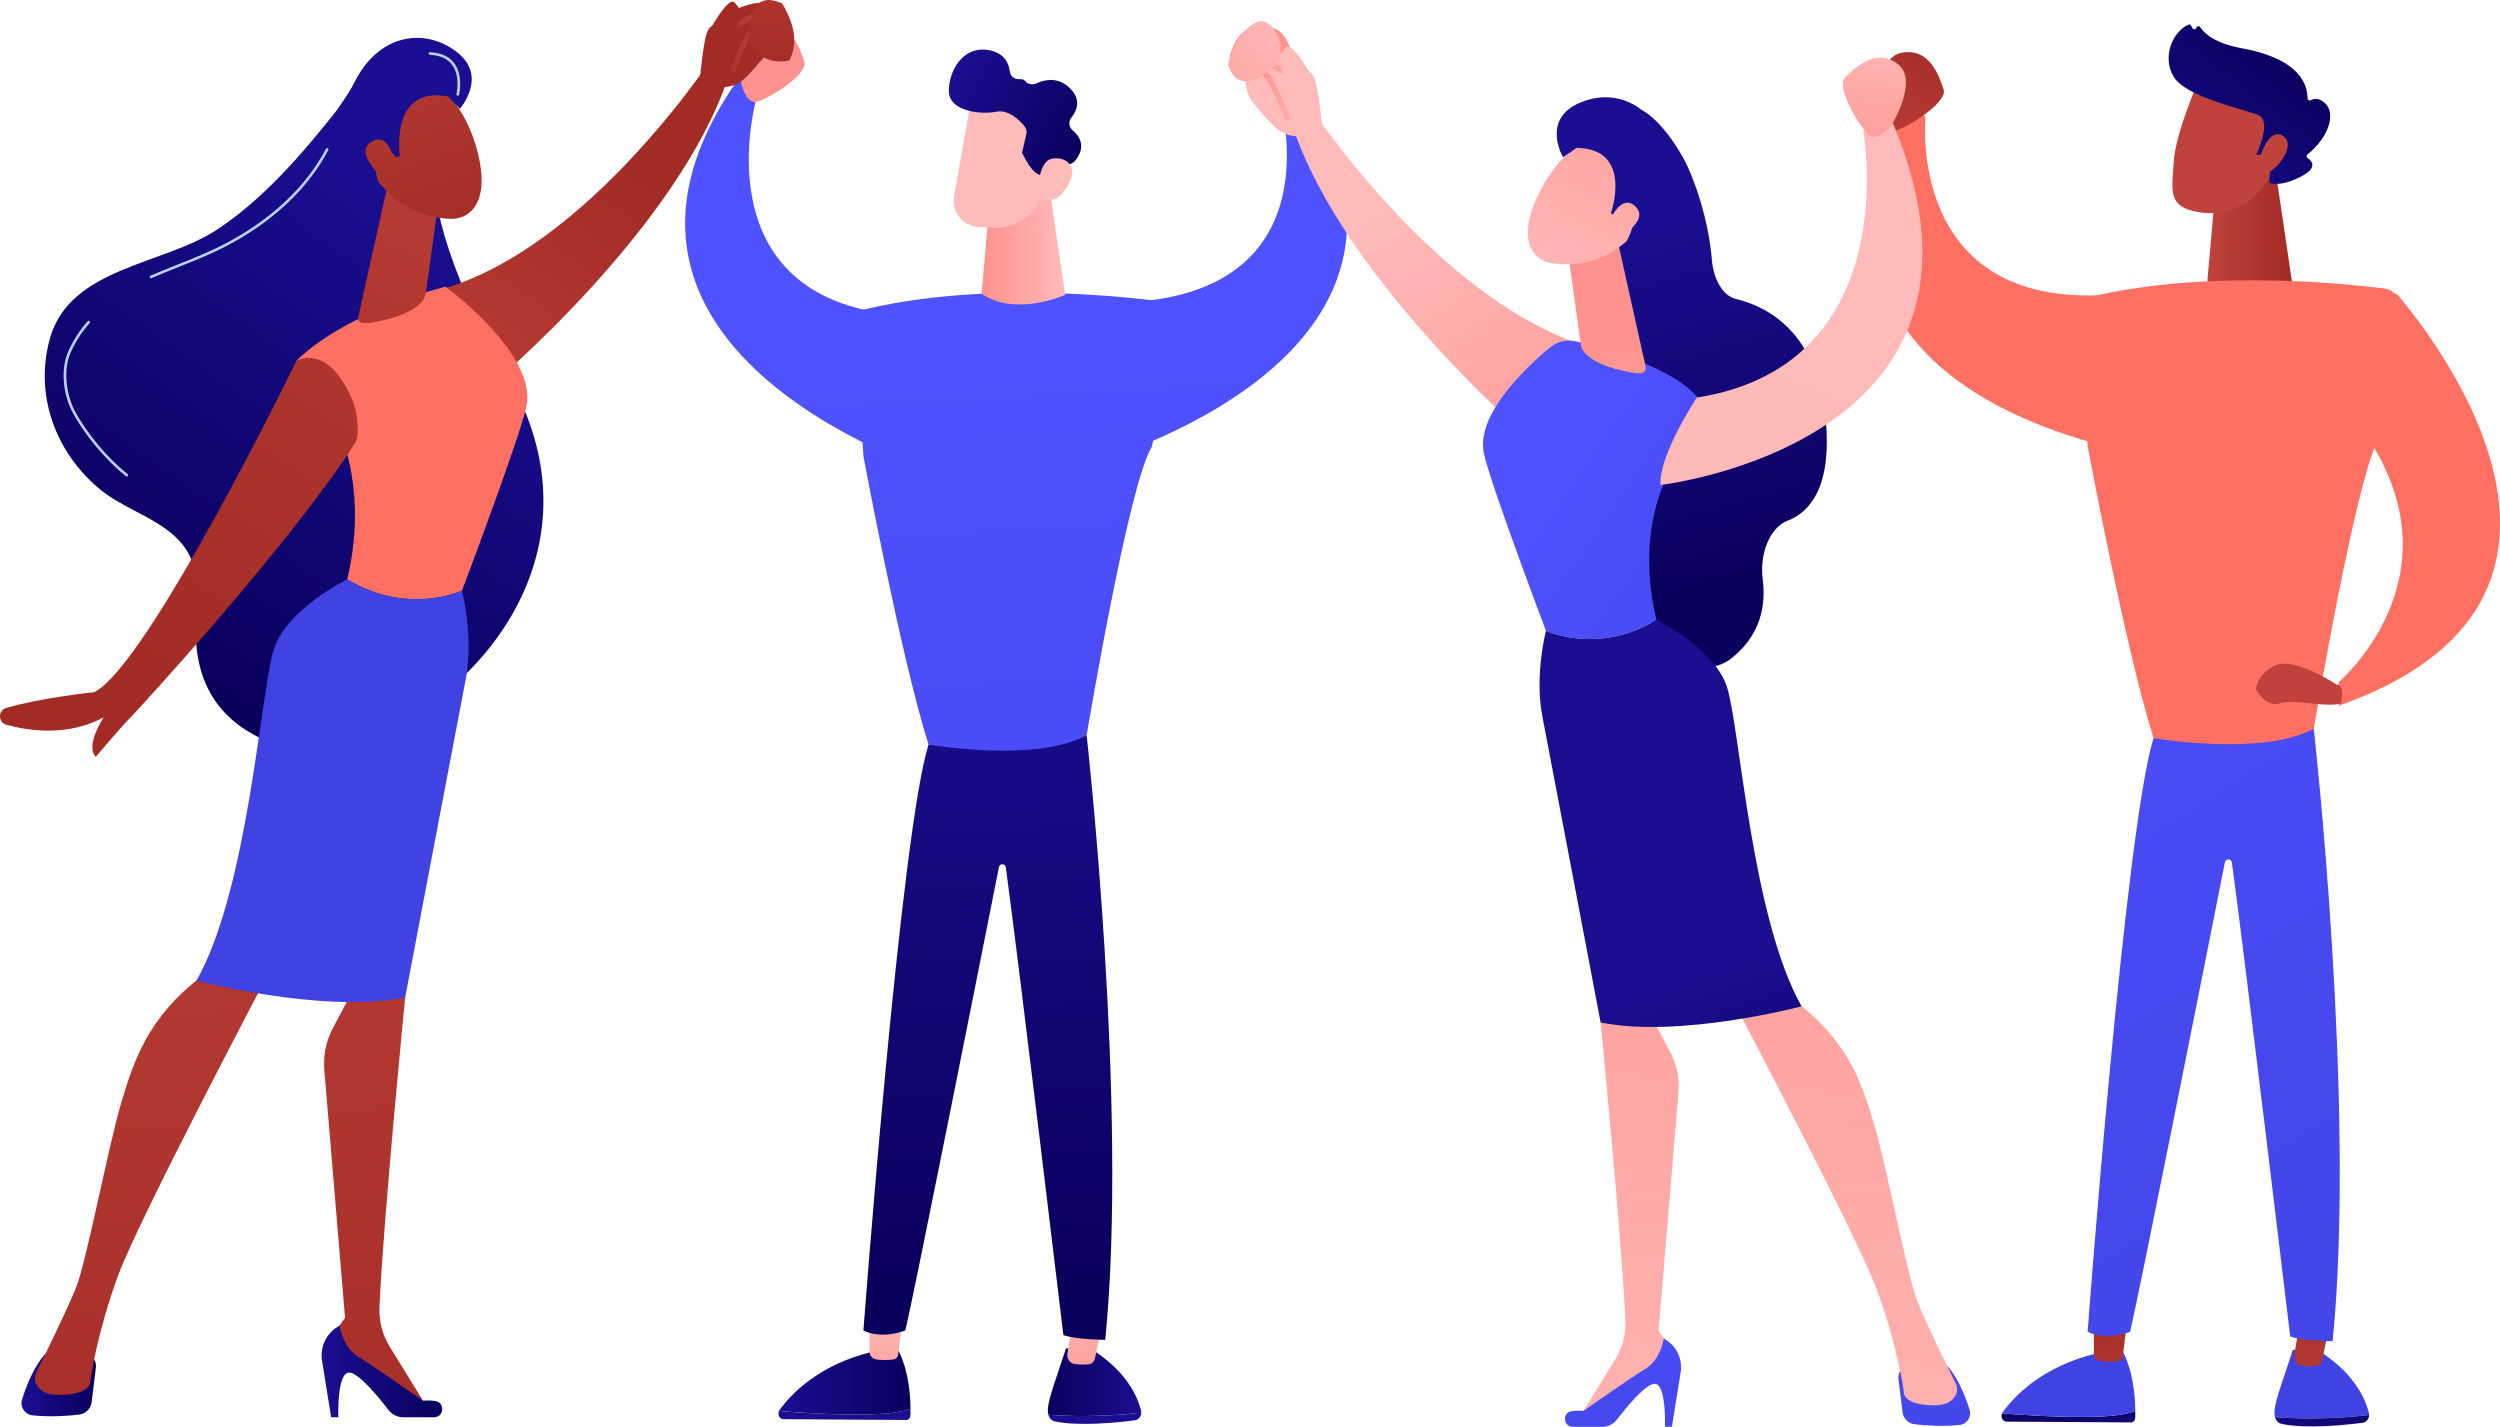
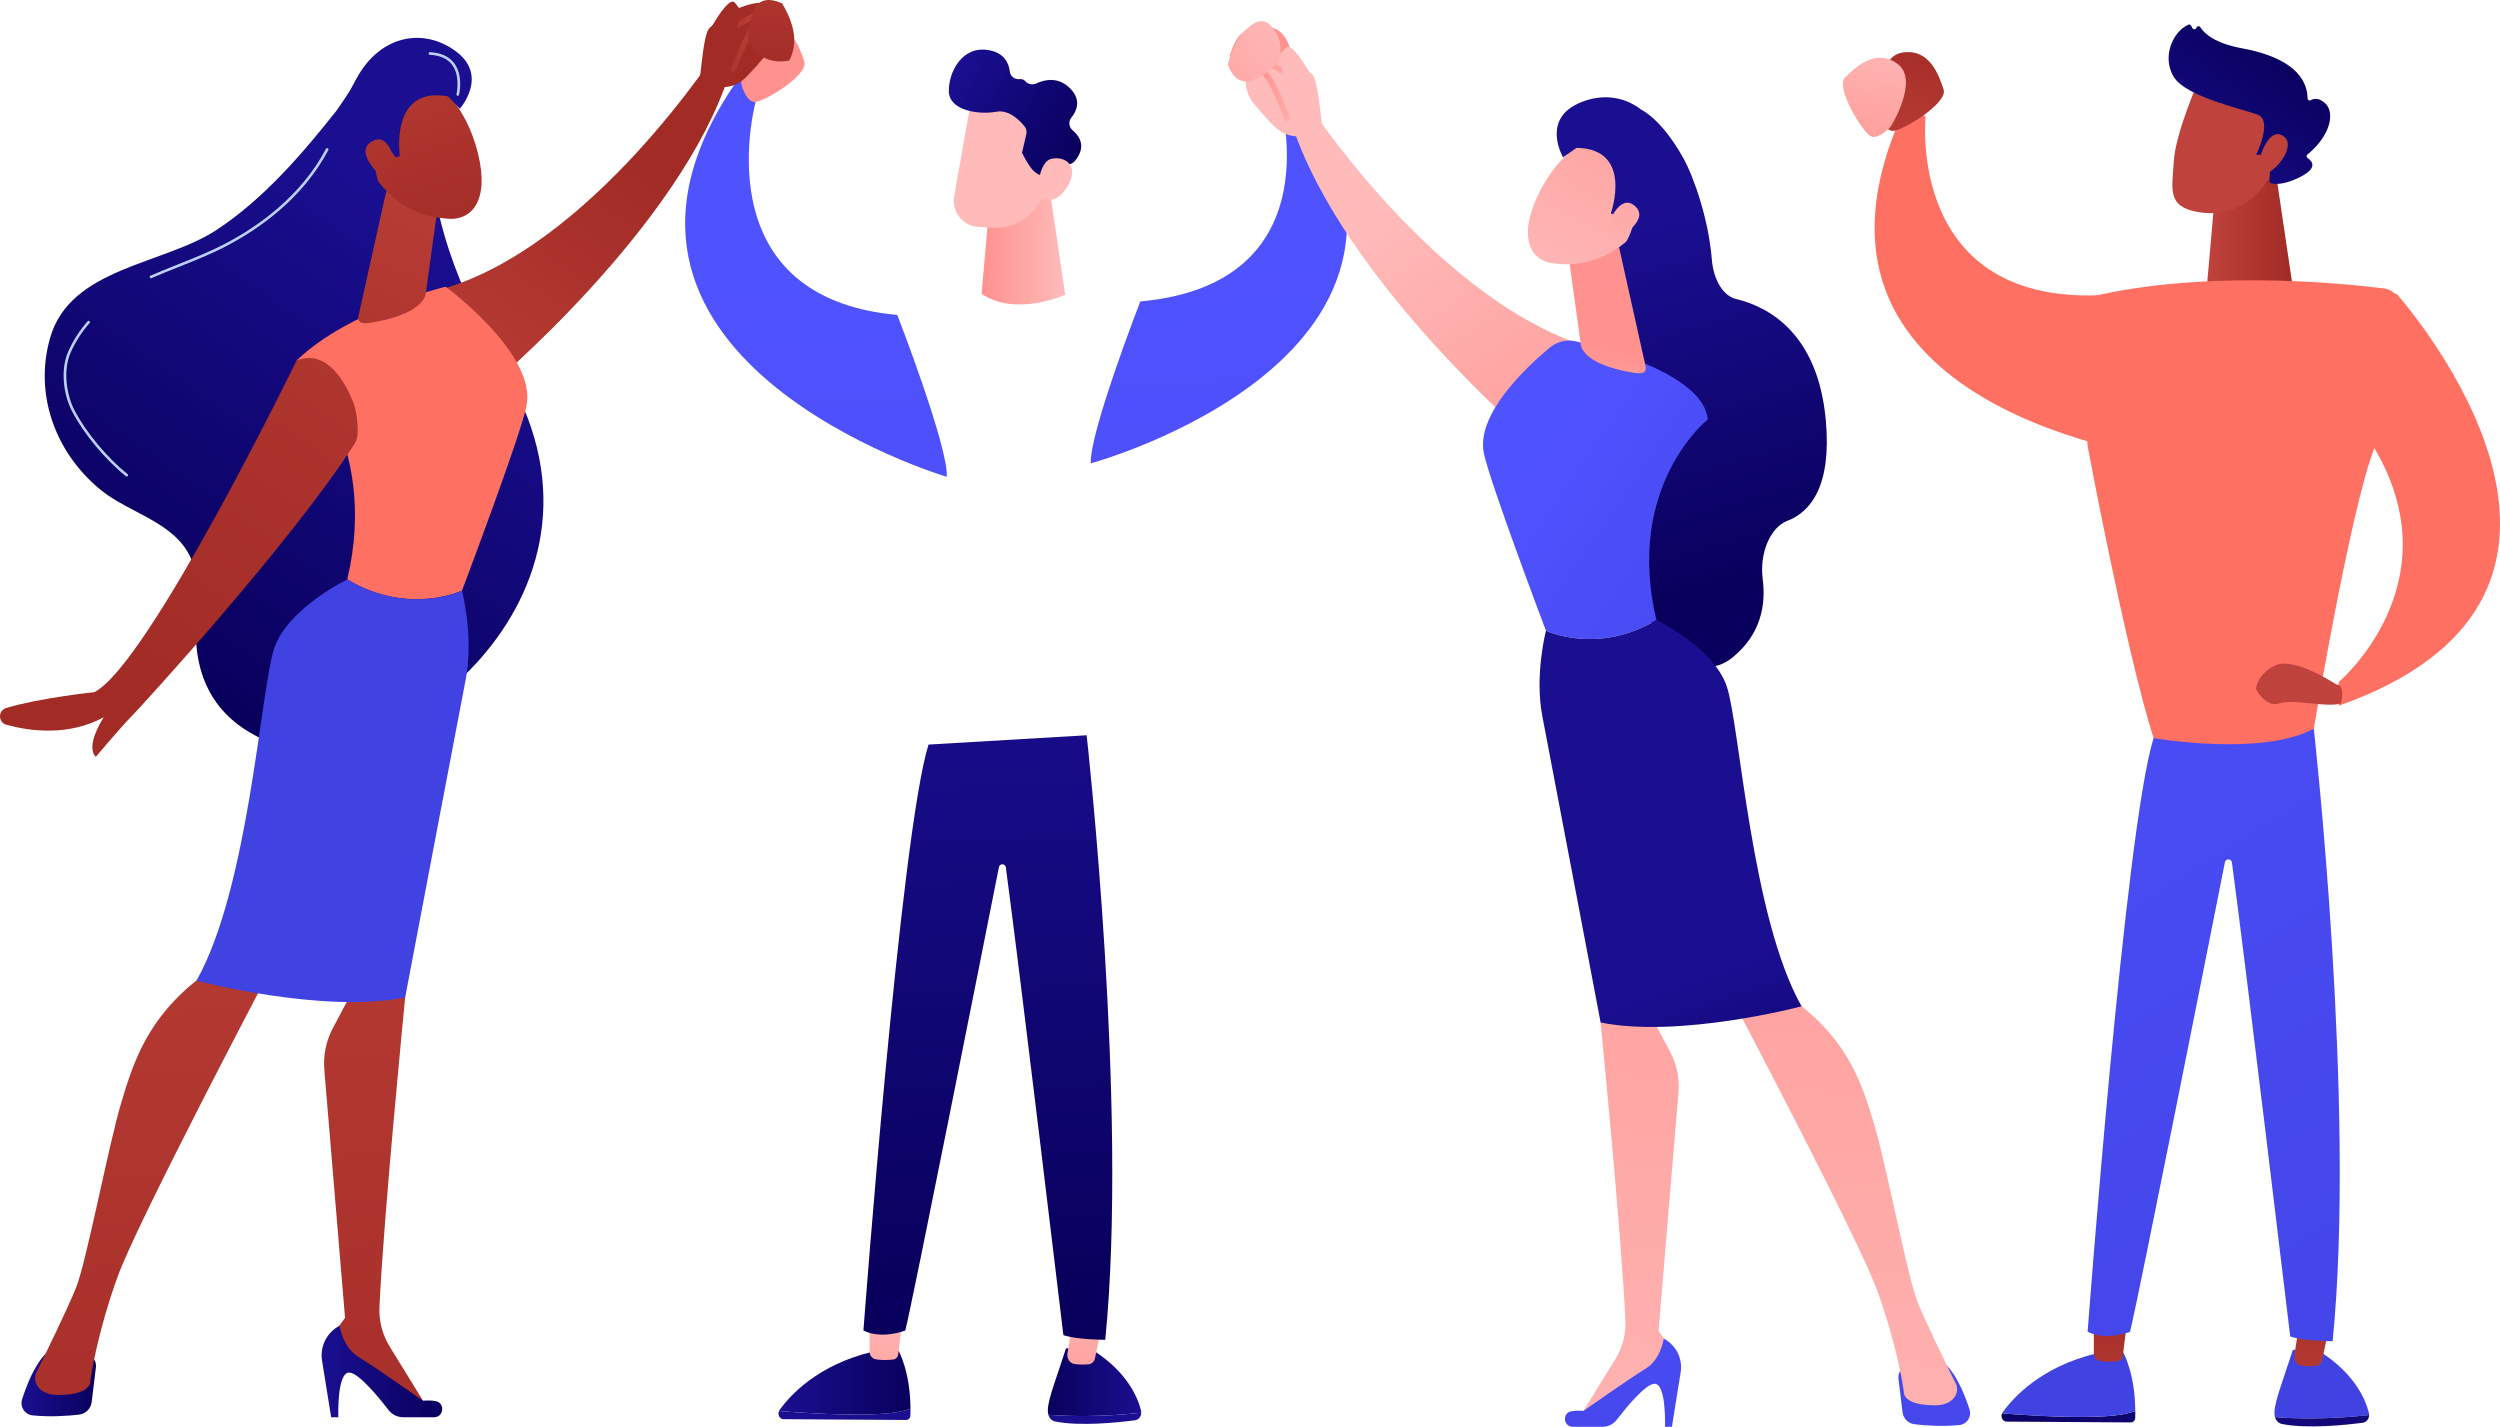
<svg xmlns="http://www.w3.org/2000/svg" xmlns:xlink="http://www.w3.org/1999/xlink" id="Layer_2" data-name="Layer 2" viewBox="0 0 2791.93 1593.42">
  <defs>
    <style>
      .cls-1 {
        fill: url(#linear-gradient-38);
      }

      .cls-1, .cls-2, .cls-3, .cls-4, .cls-5, .cls-6, .cls-7, .cls-8, .cls-9, .cls-10, .cls-11, .cls-12, .cls-13, .cls-14, .cls-15, .cls-16, .cls-17, .cls-18, .cls-19, .cls-20, .cls-21, .cls-22, .cls-23, .cls-24, .cls-25, .cls-26, .cls-27, .cls-28, .cls-29, .cls-30, .cls-31, .cls-32, .cls-33, .cls-34, .cls-35, .cls-36, .cls-37, .cls-38, .cls-39, .cls-40, .cls-41, .cls-42, .cls-43, .cls-44, .cls-45, .cls-46, .cls-47, .cls-48, .cls-49, .cls-50, .cls-51, .cls-52, .cls-53, .cls-54, .cls-55, .cls-56, .cls-57, .cls-58, .cls-59, .cls-60, .cls-61, .cls-62, .cls-63, .cls-64, .cls-65, .cls-66, .cls-67, .cls-68 {
        stroke-width: 0px;
      }

      .cls-2 {
        fill: url(#linear-gradient-12);
      }

      .cls-3 {
        fill: url(#linear-gradient-17);
      }

      .cls-4 {
        fill: url(#linear-gradient-19);
      }

      .cls-5 {
        fill: url(#linear-gradient-33);
      }

      .cls-6 {
        fill: url(#linear-gradient);
      }

      .cls-7 {
        fill: url(#linear-gradient-62);
      }

      .cls-8 {
        fill: url(#linear-gradient-67);
      }

      .cls-9 {
        fill: url(#linear-gradient-57);
      }

      .cls-10 {
        fill: url(#linear-gradient-21);
      }

      .cls-11 {
        fill: url(#linear-gradient-6);
      }

      .cls-12 {
        fill: #bdd0fb;
      }

      .cls-13 {
        fill: url(#linear-gradient-42);
      }

      .cls-14 {
        fill: url(#linear-gradient-15);
      }

      .cls-15 {
        fill: url(#linear-gradient-11);
      }

      .cls-16 {
        fill: url(#linear-gradient-5);
      }

      .cls-17 {
        fill: url(#linear-gradient-31);
      }

      .cls-18 {
        fill: url(#linear-gradient-58);
      }

      .cls-19 {
        fill: url(#linear-gradient-63);
      }

      .cls-20 {
        fill: url(#linear-gradient-34);
      }

      .cls-21 {
        fill: url(#linear-gradient-41);
      }

      .cls-22 {
        fill: url(#linear-gradient-40);
      }

      .cls-23 {
        fill: url(#linear-gradient-66);
      }

      .cls-24 {
        fill: url(#linear-gradient-13);
      }

      .cls-25 {
        fill: url(#linear-gradient-23);
      }

      .cls-26 {
        fill: url(#linear-gradient-25);
      }

      .cls-27 {
        fill: url(#linear-gradient-43);
      }

      .cls-28 {
        fill: url(#linear-gradient-16);
      }

      .cls-29 {
        fill: url(#linear-gradient-22);
      }

      .cls-30 {
        fill: url(#linear-gradient-54);
      }

      .cls-31 {
        fill: url(#linear-gradient-55);
      }

      .cls-32 {
        fill: url(#linear-gradient-35);
      }

      .cls-33 {
        fill: url(#linear-gradient-50);
      }

      .cls-34 {
        fill: url(#linear-gradient-32);
      }

      .cls-35 {
        fill: url(#linear-gradient-60);
      }

      .cls-36 {
        fill: url(#linear-gradient-59);
      }

      .cls-37 {
        fill: url(#linear-gradient-20);
      }

      .cls-38 {
        fill: url(#linear-gradient-14);
      }

      .cls-39 {
        fill: url(#linear-gradient-2);
      }

      .cls-40 {
        fill: url(#linear-gradient-52);
      }

      .cls-41 {
        fill: url(#linear-gradient-45);
      }

      .cls-42 {
        fill: url(#linear-gradient-7);
      }

      .cls-43 {
        fill: url(#linear-gradient-39);
      }

      .cls-44 {
        fill: url(#linear-gradient-3);
      }

      .cls-45 {
        fill: url(#linear-gradient-9);
      }

      .cls-46 {
        fill: url(#linear-gradient-27);
      }

      .cls-47 {
        fill: url(#linear-gradient-53);
      }

      .cls-48 {
        fill: url(#linear-gradient-65);
      }

      .cls-49 {
        fill: url(#linear-gradient-36);
      }

      .cls-50 {
        fill: url(#linear-gradient-48);
      }

      .cls-51 {
        fill: url(#linear-gradient-49);
      }

      .cls-52 {
        fill: url(#linear-gradient-8);
      }

      .cls-53 {
        fill: url(#linear-gradient-47);
      }

      .cls-54 {
        fill: url(#linear-gradient-24);
      }

      .cls-55 {
        fill: url(#linear-gradient-26);
      }

      .cls-56 {
        fill: url(#linear-gradient-61);
      }

      .cls-57 {
        fill: url(#linear-gradient-18);
      }

      .cls-58 {
        fill: url(#linear-gradient-51);
      }

      .cls-59 {
        fill: url(#linear-gradient-30);
      }

      .cls-60 {
        fill: url(#linear-gradient-44);
      }

      .cls-61 {
        fill: url(#linear-gradient-29);
      }

      .cls-62 {
        fill: url(#linear-gradient-46);
      }

      .cls-63 {
        fill: url(#linear-gradient-64);
      }

      .cls-64 {
        fill: url(#linear-gradient-28);
      }

      .cls-65 {
        fill: url(#linear-gradient-56);
      }

      .cls-66 {
        fill: url(#linear-gradient-10);
      }

      .cls-67 {
        fill: url(#linear-gradient-4);
      }

      .cls-68 {
        fill: url(#linear-gradient-37);
      }
    </style>
    <linearGradient id="linear-gradient" x1="2363.98" y1="1542.71" x2="2468.29" y2="1542.71" gradientTransform="translate(-1193.78)" gradientUnits="userSpaceOnUse">
      <stop offset="0" stop-color="#09005d" />
      <stop offset="1" stop-color="#1a0f91" />
    </linearGradient>
    <linearGradient id="linear-gradient-2" x1="2047.02" y1="2821.43" x2="2223.6" y2="2227.72" xlink:href="#linear-gradient" />
    <linearGradient id="linear-gradient-3" x1="9623.42" y1="1420.31" x2="9602.6" y2="1602.06" gradientTransform="translate(10827.85) rotate(-180) scale(1 -1)" gradientUnits="userSpaceOnUse">
      <stop offset="0" stop-color="#febbba" />
      <stop offset="1" stop-color="#ff928e" />
    </linearGradient>
    <linearGradient id="linear-gradient-4" x1="7913.92" y1="8203" x2="8090.5" y2="7609.28" gradientTransform="translate(10827.85) rotate(-180) scale(1 -1)" xlink:href="#linear-gradient" />
    <linearGradient id="linear-gradient-5" x1="9811.05" y1="1544.19" x2="9957.85" y2="1544.19" gradientTransform="translate(10827.85) rotate(-180) scale(1 -1)" xlink:href="#linear-gradient" />
    <linearGradient id="linear-gradient-6" x1="9842.8" y1="1443.56" x2="9823.32" y2="1613.57" xlink:href="#linear-gradient-3" />
    <linearGradient id="linear-gradient-7" x1="7910.7" y1="1438.12" x2="7934.07" y2="705.88" gradientTransform="translate(9016.01) rotate(-180) scale(1 -1)" xlink:href="#linear-gradient" />
    <linearGradient id="linear-gradient-8" x1="1821.91" y1="296.58" x2="1914.9" y2="1832.92" gradientTransform="translate(-694.25)" gradientUnits="userSpaceOnUse">
      <stop offset="0" stop-color="#4f52ff" />
      <stop offset="1" stop-color="#4042e2" />
    </linearGradient>
    <linearGradient id="linear-gradient-9" x1="7826.43" y1="268.14" x2="7919.82" y2="268.14" gradientTransform="translate(9016.01) rotate(-180) scale(1 -1)" xlink:href="#linear-gradient-3" />
    <linearGradient id="linear-gradient-10" x1="17163.12" y1="-1515.2" x2="17326.71" y2="-1555.02" gradientTransform="translate(7656.45 2670.95) rotate(-151.13) scale(1 -1)" xlink:href="#linear-gradient-3" />
    <linearGradient id="linear-gradient-11" x1="6855.93" y1="916.98" x2="7024.44" y2="916.98" gradientTransform="translate(7656.45 2670.95) rotate(-151.13) scale(1 -1)" xlink:href="#linear-gradient" />
    <linearGradient id="linear-gradient-12" x1="17157.37" y1="-1538.9" x2="17320.97" y2="-1578.72" gradientTransform="translate(7656.45 2670.95) rotate(-151.13) scale(1 -1)" xlink:href="#linear-gradient-3" />
    <linearGradient id="linear-gradient-13" x1="1600.1" y1="302.94" x2="1695.92" y2="1886.1" xlink:href="#linear-gradient-8" />
    <linearGradient id="linear-gradient-14" x1="2049.66" y1="282.79" x2="2142.65" y2="1819.13" xlink:href="#linear-gradient-8" />
    <linearGradient id="linear-gradient-15" x1="1795.03" y1="-662.24" x2="1583.38" y2="-259.09" gradientTransform="matrix(1,0,0,1,0,0)" xlink:href="#linear-gradient-3" />
    <linearGradient id="linear-gradient-16" x1="1403.05" y1="-464.33" x2="1190.02" y2="-101.6" gradientTransform="translate(-229.15)" xlink:href="#linear-gradient-3" />
    <linearGradient id="linear-gradient-17" x1="11728.03" y1="728.72" x2="11388.86" y2="253.88" gradientTransform="translate(11898.83) rotate(-180) scale(1 -1)" xlink:href="#linear-gradient" />
    <linearGradient id="linear-gradient-18" x1="6739.95" y1="975.07" x2="6921.25" y2="1387.58" gradientTransform="translate(7491.06 624.55) rotate(-167.84) scale(1 -1)" gradientUnits="userSpaceOnUse">
      <stop offset="0" stop-color="#a22b25" />
      <stop offset="1" stop-color="#c0423c" />
    </linearGradient>
    <linearGradient id="linear-gradient-19" x1="7551.25" y1="1546.8" x2="7634.47" y2="1546.8" gradientTransform="translate(7658.47) rotate(-180) scale(1 -1)" xlink:href="#linear-gradient" />
    <linearGradient id="linear-gradient-20" x1="7199.61" y1="1874.97" x2="7319.37" y2="475.3" gradientTransform="translate(7658.47) rotate(-180) scale(1 -1)" xlink:href="#linear-gradient-18" />
    <linearGradient id="linear-gradient-21" x1="7164.63" y1="1531.61" x2="7299.28" y2="1531.61" gradientTransform="translate(7658.47) rotate(-180) scale(1 -1)" xlink:href="#linear-gradient" />
    <linearGradient id="linear-gradient-22" x1="7440.51" y1="1895.79" x2="7560.3" y2="495.76" gradientTransform="translate(7658.47) rotate(-180) scale(1 -1)" xlink:href="#linear-gradient-18" />
    <linearGradient id="linear-gradient-23" x1="10427.18" y1="-7543.07" x2="10244.95" y2="-7090.87" gradientTransform="translate(7658.47) rotate(-180) scale(1 -1)" gradientUnits="userSpaceOnUse">
      <stop offset="0" stop-color="#ff928e" />
      <stop offset="1" stop-color="#fe7062" />
    </linearGradient>
    <linearGradient id="linear-gradient-24" x1="1372.32" y1="-209.31" x2="1115.84" y2="80.92" gradientTransform="matrix(1,0,0,1,0,0)" xlink:href="#linear-gradient-8" />
    <linearGradient id="linear-gradient-25" x1="300.51" y1="629.81" x2="538.42" y2="73.02" gradientTransform="matrix(1,0,0,1,0,0)" xlink:href="#linear-gradient-18" />
    <linearGradient id="linear-gradient-26" x1="6918.51" y1="1077.77" x2="7114.79" y2="728.44" gradientTransform="translate(7507.83 584.2) rotate(-168.8) scale(1 -1)" xlink:href="#linear-gradient-18" />
    <linearGradient id="linear-gradient-27" x1="17728.65" y1="15901.25" x2="17389.48" y2="15426.41" gradientTransform="translate(7507.83 584.2) rotate(-168.8) scale(1 -1)" xlink:href="#linear-gradient" />
    <linearGradient id="linear-gradient-28" x1="6954.78" y1="1105.89" x2="7151.07" y2="756.57" gradientTransform="translate(7507.83 584.2) rotate(-168.8) scale(1 -1)" xlink:href="#linear-gradient-18" />
    <linearGradient id="linear-gradient-29" x1="6692.51" y1="959.67" x2="6815.44" y2="1239.35" xlink:href="#linear-gradient-18" />
    <linearGradient id="linear-gradient-30" x1="-675.89" y1="47.93" x2="-628.74" y2="47.93" gradientTransform="translate(1475.77)" xlink:href="#linear-gradient-18" />
    <linearGradient id="linear-gradient-31" x1="115.21" y1="767.78" x2="692.26" y2="-77.54" gradientTransform="matrix(1,0,0,1,0,0)" xlink:href="#linear-gradient-18" />
    <linearGradient id="linear-gradient-32" x1="11125.8" y1="94.4" x2="11224.44" y2="230.75" gradientTransform="translate(11898.83) rotate(-180) scale(1 -1)" xlink:href="#linear-gradient-18" />
    <linearGradient id="linear-gradient-33" x1="6591.85" y1="1899.09" x2="6598.14" y2="1710.41" gradientTransform="translate(-4009.63)" xlink:href="#linear-gradient-8" />
    <linearGradient id="linear-gradient-34" x1="6816.03" y1="1416.2" x2="6427.28" y2="1721.45" gradientTransform="translate(-4009.63)" xlink:href="#linear-gradient" />
    <linearGradient id="linear-gradient-35" x1="5437.27" y1="1420.87" x2="5416.17" y2="1605.02" gradientTransform="translate(8012) rotate(-180) scale(1 -1)" xlink:href="#linear-gradient-18" />
    <linearGradient id="linear-gradient-36" x1="5795.5" y1="1506.79" x2="5419.57" y2="1801.97" gradientTransform="translate(8012) rotate(-180) scale(1 -1)" xlink:href="#linear-gradient" />
    <linearGradient id="linear-gradient-37" x1="5687.09" y1="2015.76" x2="5693.38" y2="1827.08" gradientTransform="translate(8012) rotate(-180) scale(1 -1)" xlink:href="#linear-gradient-8" />
    <linearGradient id="linear-gradient-38" x1="5659.55" y1="1444.43" x2="5639.81" y2="1616.7" gradientTransform="translate(8012) rotate(-180) scale(1 -1)" xlink:href="#linear-gradient-18" />
    <linearGradient id="linear-gradient-39" x1="4949.48" y1="366.84" x2="4068.09" y2="1763.33" gradientTransform="translate(6912.53) rotate(-180) scale(1 -1)" xlink:href="#linear-gradient-8" />
    <linearGradient id="linear-gradient-40" x1="3640.47" y1="253.47" x2="3735.09" y2="253.47" gradientTransform="translate(6200.17) rotate(-180) scale(1 -1)" xlink:href="#linear-gradient-18" />
    <linearGradient id="linear-gradient-41" x1="3102.71" y1="-1039.36" x2="2920.47" y2="-587.15" gradientTransform="matrix(1,0,0,1,0,0)" xlink:href="#linear-gradient-23" />
    <linearGradient id="linear-gradient-42" x1="4215.61" y1="-3179.09" x2="4033.37" y2="-2726.87" gradientTransform="translate(-547.61 448.66) rotate(-9.14)" xlink:href="#linear-gradient-23" />
    <linearGradient id="linear-gradient-43" x1="5201.33" y1="28.54" x2="5147.31" y2="206.03" gradientTransform="translate(-3045)" xlink:href="#linear-gradient-18" />
    <linearGradient id="linear-gradient-44" x1="3307.79" y1="-956.71" x2="3125.55" y2="-504.51" gradientTransform="matrix(1,0,0,1,0,0)" xlink:href="#linear-gradient-23" />
    <linearGradient id="linear-gradient-45" x1="2877.55" y1="123.45" x2="2722.7" y2="448.64" gradientTransform="matrix(1,0,0,1,0,0)" xlink:href="#linear-gradient-18" />
    <linearGradient id="linear-gradient-46" x1="16037.63" y1="5192.19" x2="16105.12" y2="4931.21" gradientTransform="translate(19827.25) rotate(-180) scale(1 -1)" xlink:href="#linear-gradient-18" />
    <linearGradient id="linear-gradient-47" x1="17275.74" y1="54.75" x2="17407.3" y2="224.13" gradientTransform="translate(19827.25) rotate(-180) scale(1 -1)" xlink:href="#linear-gradient" />
    <linearGradient id="linear-gradient-48" x1="15992.27" y1="5180.46" x2="16059.76" y2="4919.48" gradientTransform="translate(19827.25) rotate(-180) scale(1 -1)" xlink:href="#linear-gradient-18" />
    <linearGradient id="linear-gradient-49" x1="619.72" y1="6831.51" x2="438.94" y2="6978.03" gradientTransform="translate(6142.85 4466.38) rotate(134.77)" xlink:href="#linear-gradient-18" />
    <linearGradient id="linear-gradient-50" x1="4441.86" y1="539.32" x2="4632.04" y2="972.03" gradientTransform="translate(-2890.33 624.55) rotate(-12.16)" xlink:href="#linear-gradient-3" />
    <linearGradient id="linear-gradient-51" x1="4392.1" y1="523.17" x2="4521.05" y2="816.55" gradientTransform="translate(-2890.33 624.55) rotate(-12.16)" xlink:href="#linear-gradient-3" />
    <linearGradient id="linear-gradient-52" x1="1667.53" y1="100.51" x2="1716.99" y2="100.51" gradientTransform="translate(3124.95) rotate(-180) scale(1 -1)" xlink:href="#linear-gradient-3" />
    <linearGradient id="linear-gradient-53" x1="8783.69" y1="149.26" x2="8887.16" y2="292.29" gradientTransform="translate(-7298.1)" xlink:href="#linear-gradient-3" />
    <linearGradient id="linear-gradient-54" x1="1951.17" y1="644.42" x2="1836.43" y2="246.21" gradientTransform="matrix(1,0,0,1,0,0)" xlink:href="#linear-gradient" />
    <linearGradient id="linear-gradient-55" x1="2158.12" y1="1222.35" x2="2161.22" y2="1748.95" gradientTransform="matrix(1,0,0,1,0,0)" xlink:href="#linear-gradient-8" />
    <linearGradient id="linear-gradient-56" x1="1278.08" y1="1874.82" x2="1393.41" y2="526.98" gradientTransform="translate(503.33)" xlink:href="#linear-gradient-3" />
    <linearGradient id="linear-gradient-57" x1="1810.85" y1="1318.53" x2="1813.95" y2="1749.1" gradientTransform="matrix(1,0,0,1,0,0)" xlink:href="#linear-gradient-8" />
    <linearGradient id="linear-gradient-58" x1="1510.06" y1="1894.87" x2="1625.42" y2="546.68" gradientTransform="translate(503.33)" xlink:href="#linear-gradient-3" />
    <linearGradient id="linear-gradient-59" x1="1716.22" y1="507.51" x2="2159.31" y2="809.62" gradientTransform="matrix(1,0,0,1,0,0)" xlink:href="#linear-gradient-8" />
    <linearGradient id="linear-gradient-60" x1="1999.33" y1="1355.95" x2="1903.15" y2="1082.62" gradientTransform="matrix(1,0,0,1,0,0)" xlink:href="#linear-gradient" />
    <linearGradient id="linear-gradient-61" x1="1265.44" y1="546.25" x2="1287.1" y2="387.77" gradientTransform="translate(503.33)" xlink:href="#linear-gradient-3" />
    <linearGradient id="linear-gradient-62" x1="1210.76" y1="341.92" x2="1399.77" y2="5.55" gradientTransform="translate(503.33)" xlink:href="#linear-gradient-3" />
    <linearGradient id="linear-gradient-63" x1="1940.05" y1="647.63" x2="1825.31" y2="249.41" gradientTransform="matrix(1,0,0,1,0,0)" xlink:href="#linear-gradient" />
    <linearGradient id="linear-gradient-64" x1="1240.04" y1="370.49" x2="1429.05" y2="34.11" gradientTransform="translate(503.33)" xlink:href="#linear-gradient-3" />
    <linearGradient id="linear-gradient-65" x1="3050.18" y1="399.17" x2="2161.26" y2="2637.53" gradientTransform="translate(-1038.79)" xlink:href="#linear-gradient-3" />
    <linearGradient id="linear-gradient-66" x1="7678.69" y1="609.13" x2="7625.87" y2="782.68" gradientTransform="translate(9210.23 3006.15) rotate(-152.74) scale(1 -1)" xlink:href="#linear-gradient-3" />
    <linearGradient id="linear-gradient-67" x1="1448.64" y1="19.91" x2="1267.86" y2="166.43" gradientTransform="matrix(1,0,0,1,0,0)" xlink:href="#linear-gradient-3" />
  </defs>
  <g id="Illustration">
    <g>
      <g>
        <path class="cls-6" d="m1274.51,1577.67c.01-.79-.04-1.58-.24-2.38-11.88-47.09-60.45-71.23-60.45-71.23l-23.36,1.83c-13.43,41.51-22.09,61.77-19.94,73.11.06.32.16.62.24.93,19.27,1.72,58.94,2.85,103.74-2.25Z" />
        <path class="cls-39" d="m1170.77,1579.92c1.04,3.79,3.84,6.73,7.41,7.49,27.41,5.77,70.98,1.13,89.28-1.27,4.03-.53,6.99-4.26,7.05-8.47-44.81,5.1-84.47,3.98-103.74,2.25Z" />
        <path class="cls-44" d="m1233.06,1467.7l-10.23,49.24c-.75,3.61-3.52,6.31-6.88,6.63-4.11.39-9.96.61-15.85-.25-5.28-.77-8.95-6.14-8.02-11.89l7.11-43.72h33.86Z" />
        <path class="cls-67" d="m972.27,1579.51c24.95-.7,37.86-3.64,44.53-6.36.02,2.48,0,5.01-.08,7.62-.09,2.79-2.16,5.03-4.7,5.01l-136.99-.88c-4.37-.03-6.93-5.1-5.03-9.11,17.96,1.48,63.71,4.8,102.28,3.72Z" />
        <path class="cls-16" d="m869.99,1575.79c.16-.35.31-.7.54-1.03,12.1-16.9,42.91-50.57,103.8-65.17l29.21-.92s13.01,22.61,13.25,64.48c-6.67,2.73-19.58,5.67-44.53,6.36-38.57,1.08-84.32-2.24-102.28-3.72Z" />
        <path class="cls-11" d="m1008.96,1464.4c-.32,2.18-4.33,35.27-5.88,48.1-.37,3.05-2.58,5.41-5.36,5.74-4.97.59-13.02,1.13-20.06-.31-3.8-.78-6.55-4.43-6.55-8.67v-51.94l37.85,7.08Z" />
        <path class="cls-42" d="m1213.54,821.11s46.74,415.48,20.77,675.15c0,0-31.16,0-46.74-5.19,0,0-48.57-406.23-64.28-522.47-.59-4.38-6.85-4.58-7.71-.24-19.39,97.8-95.53,481.31-104.59,517.53,0,0-25.97,10.39-46.74,0,0,0,41.55-555.7,72.71-654.38l176.58-10.39Z" />
-         <path class="cls-52" d="m1307.02,338.12s-197.35-31.16-353.16,10.39l10.39,161s41.55,223.32,72.71,322c0,0,119.45,20.77,176.58-10.39,0,0,46.74-280.45,72.71-322,0,0,25.97-109.06,20.77-161Z" />
        <path class="cls-45" d="m1169.93,196.21l19.66,132.95s-54.93,25.23-93.39-1.08l8.28-93.83,65.45-38.04Z" />
        <g>
          <path class="cls-66" d="m1085.28,109.64c-.62,1.12-12.47,68.17-19.76,109.67-3.01,17.15,9.59,33.07,26.97,34.1l15.91.94c29.24,1.73,54.99-19.09,59.42-48.04l11.51-75.17s-79.02-48.76-94.05-21.49Z" />
          <path class="cls-15" d="m1196.49,131.32c6.1-7.59,11.42-19.86-1.57-32.76-13.15-13.06-28.08-9.81-37.55-5.43-4.19,1.94-9.35,1.08-12.34-2.44-1.33-1.57-3.29-2.63-6.21-2.3-5.5.62-10.42-3.02-11.07-8.52-1.12-9.43-6.14-20.53-22.81-23.75-30.57-5.91-45.83,24.69-45.28,46.19.54,21.5,34.06,26.03,53.07,22.46,13.97-2.62,26.04,9.65,31.47,16.35,1.97,2.43,2.71,5.62,2,8.67l-4.83,20.78c3.35,6.46,6.63,13.05,11.34,18.56,3.39,3.97,7.1,6.16,11.03,7.09,5.7-10.61,21.64-12.41,29.05-12.65,2.84-.09,5.48-1.34,7.35-3.48,5.59-6.41,14.34-20.71-2.41-34.76-4.16-3.49-4.64-9.78-1.23-14.01Z" />
          <path class="cls-2" d="m1158.22,218.45s.66-37.51,15.84-41.04c15.18-3.52,31.56,7.45,18.58,29.91-16.15,27.94-34.42,11.12-34.42,11.12Z" />
        </g>
        <path class="cls-24" d="m1057.32,532.52s-452.58-134.6-231.16-446.76l18.56,24.47s-63.64,221.4,157.35,241.49c0,0,57.24,147.62,55.25,180.81Z" />
        <g>
          <path class="cls-38" d="m1218.19,517.45s445.93-121.38,224.51-433.54l-14.98,21.21s66.71,211.43-154.28,231.52c0,0-57.24,147.62-55.25,180.81Z" />
          <path class="cls-14" d="m1444.2,85.51s3.51-50.42-26.63-55.44c-30.13-5.02-38.66,15.26-43.69,30.33-5.02,15.07,45.2,45.2,55.25,45.2s15.07-20.09,15.07-20.09Z" />
        </g>
      </g>
      <path class="cls-28" d="m827.93,93.83s-5.02-60.27,25.11-65.29c30.14-5.02,40.18,25.11,45.2,40.18,5.02,15.07-45.2,45.2-55.25,45.2s-15.07-20.09-15.07-20.09Z" />
      <g>
        <path class="cls-3" d="m408.72,71.67c2.12.61-31.58,50.17-32.72,51.61-38.41,48.67-82.28,99.54-134.5,133.71-59.25,38.77-162.98,41.73-185.5,120.19-18.04,62.86,5.49,127.55,55.22,168.91,25.32,21.06,58.69,30.09,83.17,52.06,34.71,31.14,23.56,67.73,24.25,109.59,1.02,61.52,31,102.8,89.56,123.76,119.45,42.77,403.18-161.39,258.56-411.92-144.62-250.53-58-319.11-58-319.11,0,0-100.02-28.79-100.04-28.8Z" />
        <path class="cls-57" d="m805.8,49.32s-146.05,231.01-319.72,275.63c0,0,33.84,96.38,59.96,107.41,0,0,213.66-178.28,268.57-350.21l-8.81-32.83Z" />
        <path class="cls-4" d="m107.12,1526.84l-4.73,38.91c-.9,7.38-6.71,13.22-14.1,14.06-12.47,1.42-32.49,2.89-52.08.82-8.6-.91-14.18-9.62-11.56-17.85,4.77-15.02,13.51-37.57,26.1-50.84h43.17c7.98,0,14.16,6.98,13.2,14.9Z" />
        <path class="cls-37" d="m445.21,1071.01l7.29,42.86s-24.4,247.14-28.74,345.99c-.68,15.5,3.33,30.81,11.46,44.02l42.43,68.89-107.82-63.62-2.15-13.16,17.65-24.27-23.12-276.85c-1.36-16.26,2-32.57,9.67-46.98l22.3-41.9,51.03-34.98Z" />
        <path class="cls-10" d="m484.75,1582.75h-34.41c-6.44,0-12.52-2.96-16.44-8.06-10.73-13.94-32.95-41.13-43.58-41.84-14.31-.96-12.48,49.9-12.48,49.9h-8.02l-10.16-63.2c-2.56-15.9,5.35-31.65,19.63-39.1h0s3.27,24.18,21,34.88c17.73,10.7,72.16,49.01,72.16,49.01,0,0,6.67-.95,13.99.37,10.86,1.96,9.34,18.04-1.69,18.04Z" />
        <path class="cls-29" d="m297.53,1091.36s-142.93,271.13-165.65,333.04c-22.72,61.9-30.68,113.54-30.98,118.44-.48,7.64-9.98,14.97-36.18,14.97-13.52,0-20.14-5.42-23.38-10.67-2.77-4.48-2.91-10.08-.58-14.79,8.27-16.73,34.51-70.21,44.22-94.46,11.6-28.96,36.56-160.19,50.25-205.81,13.69-45.63,29.16-95.12,88.76-140.71,0,0,40.92-40.07,73.55,0Z" />
        <path class="cls-25" d="m387.83,647.1c36.87-156.23-56.53-244.6-56.53-244.6,58.94-56.57,166.32-82.31,166.32-82.31,0,0,102.47,74.91,90.31,133.55-7.12,34.37-72.02,205.84-72.02,205.84,0,0-60.01,28.4-128.07-12.48Z" />
        <path class="cls-54" d="m306.08,724.45c15.01-45.2,81.75-77.35,81.75-77.35,68.06,40.88,128.07,12.48,128.07,12.48,0,0,13.46,51.44,4.17,99.25-9.29,47.81-67.57,355.04-67.57,355.04-91.83,18.61-233.05-18.72-233.05-18.72,58.49-103.84,71.63-325.49,86.63-370.7Z" />
        <path class="cls-26" d="m430.62,216.94l-29.98,134.65c-2.87,11.86,7.94,9.92,19.93,7.66,19.64-3.7,44.95-11.33,53.41-26.61.86-1.55,1.29-3.31,1.53-5.07l12.88-93.37c1.02-7.41-2.98-14.6-9.82-17.63l-24.85-11.02c-9.57-4.24-20.64,1.22-23.11,11.39Z" />
        <path class="cls-55" d="m488.04,94.19s31.91,21.6,45.63,76.62c13.71,55.01-8.57,74.75-31.42,73.54-22.84-1.21-55.97-8.27-84.66-47.74-28.7-39.47,28.63-128.81,70.45-102.41Z" />
        <path class="cls-46" d="m446.53,174.42s-11.69-78.83,53.76-66.77l13.23,13.78s32.04-36.08-3.42-63.35c-35.45-27.27-84.65-20.29-111.87,29.36-27.22,49.65-37.1,84.54-14.28,115.39,22.81,30.85,39.97,4.39,39.97,4.39,0,0-10.46-26.7-1.78-38.16,8.68-11.46,19.88,6.66,19.88,6.66l4.5-1.3Z" />
        <path class="cls-64" d="m442.08,186.8s-5.77-40.56-26.49-28.96c-20.71,11.6,7.46,37.89,18.76,46.83l7.72-17.87Z" />
        <g>
          <path class="cls-61" d="m803.58,96.88c.42,4.77-16.36,8.06-21.7-12.26,1.47-8.82,4.07-47.44,10.48-53.44,34.1-31.96,62.43-28.08,62.43-28.08,3.17,11.08,7.79,20.87,8.31,33.52.4,9.58-2.95,18.95-8.97,26.22-6.04,7.29-14.17,16.7-21.5,23.85-13.87,13.53-29.05,10.2-29.05,10.2Z" />
          <path class="cls-59" d="m820.54,81.33l-5.57-2.42c1.55-3.99,15.34-39.2,22.33-46.91,2.54-2.8,3.82-5.26,3.71-7.12-.05-.88-.44-1.76-1.17-2.67l-24.1,13.61-10.77,17.82-5.08-3.42,11.62-19.23,29.18-16.48,1.56,1.34c3.03,2.61,4.59,5.43,4.77,8.63.22,3.78-1.54,7.67-5.37,11.91-5.25,5.8-17.02,34.4-21.11,44.93Z" />
        </g>
        <path class="cls-17" d="m331.29,402.5s-165.95,340.73-226.05,370.51c0,0-61.02,6.38-98.36,17.67-9.39,2.84-9.08,16.18.39,18.76,26.01,7.09,69.09,13.02,108.58-8.42,0,0-21.21,31.8-8.84,44.18,0,0,28.28-33.57,38.89-44.18,9.34-9.34,179.28-194.61,250.73-306.35,5.77-9.03,1.77-35.86-2.24-45.79-9.23-22.87-29.7-59.38-63.09-46.39Z" />
        <path class="cls-34" d="m795.09,29.32s19.03-34.08,25.42-26.37c6.39,7.71,8.23,8.38,4.28,20.15-3.95,11.77,3.45,37.33-7.31,45.4-10.76,8.07-19.22,2.69-22.39-39.18Z" />
        <g>
          <path class="cls-12" d="m141.57,532.15c.43,0,.86-.19,1.15-.55.51-.63.41-1.57-.23-2.07-22.78-18.22-46.61-46.9-59.31-71.35-8.76-16.87-13.08-44.33-4.39-64.16,5.22-11.92,12.39-23.13,21.29-33.3.54-.62.48-1.55-.14-2.08-.61-.53-1.54-.47-2.08.14-9.1,10.4-16.43,21.86-21.77,34.06-8.12,18.55-6.28,45.98,4.48,66.71,12.87,24.78,37.01,53.84,60.08,72.29.27.22.6.32.92.32Z" />
          <path class="cls-12" d="m168.62,310.7c.2,0,.4-.04.59-.12,9.93-4.33,20.2-8.42,30.14-12.38,17.62-7.01,35.84-14.26,52.96-23.17,36.26-18.87,85.54-52.83,114.36-107.43.38-.73.1-1.61-.62-1.99-.71-.39-1.61-.1-1.99.61-28.47,53.93-77.23,87.52-113.11,106.2-16.99,8.84-35.14,16.07-52.68,23.05-9.96,3.96-20.25,8.06-30.23,12.41-.75.33-1.09,1.2-.76,1.94.24.56.78.89,1.35.89Z" />
          <path class="cls-12" d="m511.22,106.96c.67,0,1.27-.45,1.43-1.12.21-.86,5.03-21.26-5.41-35.23-5.68-7.59-14.76-11.74-26.98-12.32-.84-.08-1.51.59-1.54,1.41-.04.81.59,1.5,1.4,1.54,11.3.53,19.63,4.28,24.76,11.14,9.62,12.86,4.96,32.56,4.91,32.75-.19.8.29,1.59,1.08,1.79.11.03.23.04.35.04Z" />
        </g>
      </g>
      <g>
        <path class="cls-5" d="m2645.74,1580.31c.01-.8-.04-1.6-.25-2.41-12.03-47.71-61.25-72.17-61.25-72.17l-23.67,1.86c-13.61,42.05-22.38,62.58-20.2,74.07.06.32.16.63.24.94,19.53,1.75,59.71,2.88,105.11-2.28Z" />
        <path class="cls-20" d="m2540.63,1582.59c1.05,3.84,3.89,6.82,7.51,7.59,27.78,5.84,71.92,1.14,90.46-1.28,4.09-.53,7.08-4.32,7.15-8.59-45.4,5.17-85.59,4.03-105.11,2.28Z" />
        <path class="cls-32" d="m2603.75,1468.89l-10.36,49.89c-.76,3.66-3.57,6.39-6.97,6.71-4.16.39-10.09.62-16.06-.26-5.35-.79-9.07-6.22-8.12-12.05l7.2-44.3h34.31Z" />
        <path class="cls-49" d="m2339.51,1582.18c25.28-.71,38.35-3.68,45.12-6.45.02,2.51,0,5.07-.08,7.72-.09,2.83-2.18,5.09-4.76,5.08l-138.8-.9c-4.43-.03-7.02-5.17-5.1-9.23,18.2,1.5,64.55,4.87,103.63,3.77Z" />
        <path class="cls-68" d="m2235.88,1578.41c.17-.35.31-.71.55-1.05,12.26-17.13,43.48-51.23,105.17-66.03l29.6-.93s13.18,22.91,13.43,65.33c-6.76,2.76-19.84,5.74-45.12,6.45-39.08,1.09-85.43-2.27-103.63-3.77Z" />
        <path class="cls-1" d="m2376.69,1465.54c-.33,2.21-4.39,35.74-5.96,48.74-.37,3.09-2.61,5.48-5.43,5.82-5.04.6-13.19,1.15-20.33-.31-3.85-.79-6.64-4.49-6.64-8.79v-52.63l38.35,7.18Z" />
        <path class="cls-43" d="m2583.97,813.76s47.36,420.97,21.05,684.08c0,0-31.57,0-47.36-5.26,0,0-49.21-411.6-65.13-529.38-.6-4.44-6.94-4.64-7.81-.25-19.64,99.09-96.79,487.67-105.97,524.37,0,0-26.31,10.52-47.36,0,0,0,42.1-563.05,73.67-663.03l178.91-10.52Z" />
        <path class="cls-22" d="m2539.78,180.6l19.92,134.71s-55.65,25.57-94.62-1.1l8.39-95.07,66.31-38.54Z" />
        <path class="cls-21" d="m2663.14,322.24c-49.95-6.33-210.73-22.41-342.27,12.67l10.52,163.13s42.1,226.27,73.67,326.25c0,0,121.03,21.05,178.91-10.52,0,0,47.36-284.15,73.67-326.25,0,0,21.56-90.54,21.74-146.74.03-9.4-6.91-17.35-16.24-18.53Z" />
        <path class="cls-13" d="m2429.36,513.5s-470.73-50.23-297.57-401.94l18.6,19.01s-22,214.21,204.76,198.59c0,0,70.82,150.44,74.21,184.34Z" />
        <path class="cls-27" d="m2098.55,125.63s-5.14-61.74,25.72-66.88c30.87-5.14,41.16,25.72,46.3,41.16,5.14,15.43-46.3,46.3-56.59,46.3s-15.43-20.58-15.43-20.58Z" />
        <g>
          <path class="cls-60" d="m2677.94,329.67c41.01,48.46,269.47,340.15-66.16,458.46v-26.37s137.15-116.05,31.65-274.3c0,0,14.47-119.74,25.06-155.84,1.23-4.19,6.63-5.28,9.45-1.95Z" />
          <path class="cls-41" d="m2609.14,764.39s-47.47-31.65-68.57-21.1c-21.1,10.55-21.1,26.37-21.1,26.37,0,0,10.55,21.1,26.37,15.82,15.82-5.27,52.75,5.28,68.57,0,0,0,5.28-21.1-5.27-21.1Z" />
        </g>
        <g>
-           <path class="cls-62" d="m2454.77,91.12s-25.41,58.38-27.12,89.02c-1.71,30.64-8.31,50.53,27.12,56.7,35.43,6.17,65.28-11.48,81.45-42,0,0,25.34-47.03,19.65-66.3-5.68-19.26-101.1-37.42-101.1-37.42Z" />
+           <path class="cls-62" d="m2454.77,91.12s-25.41,58.38-27.12,89.02c-1.71,30.64-8.31,50.53,27.12,56.7,35.43,6.17,65.28-11.48,81.45-42,0,0,25.34-47.03,19.65-66.3-5.68-19.26-101.1-37.42-101.1-37.42" />
          <path class="cls-53" d="m2524.11,172.89h-4.48s18.46-37.85,2.24-44.51c-16.22-6.65-80.45-19.75-94.31-42.54-13.36-21.97-1.44-50.35,16.38-58.3,1.13-.5,2.46.03,3.03,1.12l1.48,2.79c1.01,1.91,3.84,1.62,4.44-.46h0c.57-1.97,3.23-2.4,4.31-.66,4.24,6.82,15.73,17.9,46.54,23.59,43.72,8.07,72.62,25.76,73.33,55.97.05,1.91,2.09,2.97,3.73,1.97,3.23-1.97,8.39-2.89,15.29,2.91,12,10.09,7.09,36.28-19.22,57.81-1.25,1.02-1.24,2.98.11,3.86,4.77,3.11,11.88,10.49-6.55,20.35-18.85,10.08-30,8.98-34.21,7.9-1.13-.29-1.89-1.32-1.82-2.49l1.65-26.77c.09-1.38-1.01-2.55-2.4-2.55h-9.55Z" />
          <path class="cls-50" d="m2523.01,178.49s9.7-37.29,26.42-26.84c16.72,10.46-8.68,41.79-22.12,43.18l-4.3-16.34Z" />
        </g>
      </g>
      <path class="cls-51" d="m873.46,3.77c13.65,22.87,18.22,44.42,8.02,63.8-19.54,3.87-34.91-2.94-46.02-20.69.64-34.93,9.47-55.87,38-43.11Z" />
      <g>
        <path class="cls-33" d="m1451.21,101.98s153.2,242.32,335.37,289.12c0,0-35.5,101.1-62.9,112.67,0,0-224.12-187-281.72-367.36l9.24-34.43Z" />
        <g>
          <path class="cls-58" d="m1453.55,151.86c-.44,5,17.16,8.45,22.76-12.86-1.54-9.25-4.27-49.76-10.99-56.06-35.77-33.52-65.49-29.46-65.49-29.46-3.32,11.62-8.17,21.89-8.72,35.16-.42,10.04,3.1,19.88,9.41,27.5,6.34,7.65,14.87,17.52,22.56,25.02,14.55,14.19,30.47,10.7,30.47,10.7Z" />
          <path class="cls-40" d="m1435.76,135.56l5.84-2.54c-1.62-4.18-16.09-41.12-23.42-49.21-2.66-2.94-4-5.52-3.89-7.47.06-.92.46-1.84,1.23-2.8l25.28,14.28,11.3,18.69,5.33-3.59-12.19-20.17-30.61-17.29-1.63,1.41c-3.17,2.74-4.81,5.7-5.01,9.06-.23,3.96,1.61,8.05,5.63,12.49,5.51,6.08,17.85,36.08,22.14,47.13Z" />
        </g>
        <path class="cls-47" d="m1462.45,81s-19.96-35.75-26.66-27.67c-6.7,8.09-8.63,8.79-4.49,21.14,4.14,12.35-3.62,39.16,7.67,47.62,11.29,8.47,20.16,2.82,23.48-41.1Z" />
        <path class="cls-30" d="m1833.33,122.81s21.94,9.68,46.46,53.56c12.11,21.67,28.45,69.42,31.93,113.29,1.8,22.65,12.53,40.79,26.98,44.24,35.98,8.61,91.43,37.79,100.3,135.33,6.77,74.46-17.54,102.69-43.05,112.46-18.74,7.18-31.19,35.63-27.4,65.17,3.63,28.33-1.79,61.09-33.22,86.98-70.44,58.04-140.78-137.5-140.78-137.5l-14.42-341.41,53.19-132.13Z" />
        <path class="cls-31" d="m2120.12,1539.58l4.56,37.47c.86,7.11,6.46,12.73,13.58,13.54,12.01,1.37,31.29,2.78,50.15.79,8.28-.88,13.65-9.26,11.13-17.19-4.6-14.47-13.01-36.18-25.14-48.96h-41.57c-7.68,0-13.64,6.72-12.71,14.35Z" />
        <path class="cls-65" d="m1794.55,1100.63l-7.02,41.27s23.5,237.98,27.67,333.18c.65,14.93-3.21,29.67-11.04,42.39l-40.85,66.34,103.83-61.27,2.07-12.67-17-23.37,22.26-266.6c1.31-15.66-1.92-31.37-9.31-45.24l-21.48-40.35-49.14-33.69Z" />
        <path class="cls-9" d="m1756.48,1593.42h33.13c6.2,0,12.05-2.85,15.83-7.76,10.33-13.42,31.73-39.61,41.96-40.29,13.78-.92,12.01,48.05,12.01,48.05h7.72l9.78-60.85c2.46-15.31-5.15-30.48-18.9-37.66h0s-3.15,23.29-20.22,33.59c-17.07,10.3-69.48,47.19-69.48,47.19,0,0-6.42-.91-13.47.36-10.45,1.89-8.99,17.37,1.63,17.37Z" />
        <path class="cls-18" d="m1936.77,1120.23s137.64,261.09,159.52,320.7c21.88,59.61,29.54,109.34,29.84,114.05.46,7.36,9.61,14.42,34.84,14.42,13.02,0,19.4-5.22,22.52-10.27,2.66-4.31,2.8-9.7.56-14.24-7.96-16.11-33.23-67.61-42.59-90.96-11.17-27.88-35.2-154.26-48.39-198.19-13.18-43.94-28.08-91.6-85.47-135.5,0,0-39.4-38.59-70.82,0Z" />
        <path class="cls-36" d="m1849.82,692.42c-35.51-150.45,57.34-223.94,57.34-223.94-3.99-47.92-106.24-77.38-146.75-87.2-10.39-2.52-21.36,0-29.58,6.84-26.5,22.05-82.69,74.7-73.69,118.09,6.86,33.09,69.36,198.22,69.36,198.22,0,0,57.79,27.35,123.33-12.01Z" />
        <path class="cls-35" d="m1928.54,766.9c-14.45-43.53-78.72-74.48-78.72-74.48-65.54,39.36-123.33,12.01-123.33,12.01,0,0-12.96,49.54-4.02,95.57,8.94,46.04,65.06,341.89,65.06,341.89,88.43,17.92,224.42-18.03,224.42-18.03-56.32-100-68.98-313.44-83.42-356.97Z" />
        <path class="cls-56" d="m1808.6,278.19l28.87,129.66c2.76,11.42-7.65,9.55-19.19,7.37-18.91-3.56-43.28-10.91-51.43-25.62-.83-1.5-1.24-3.19-1.48-4.89l-12.4-89.91c-.98-7.13,2.87-14.06,9.46-16.98l23.93-10.61c9.21-4.09,19.88,1.17,22.25,10.97Z" />
        <g>
          <path class="cls-7" d="m1774.73,154.73s-34.19,14.44-57.43,63.84c-23.25,49.4-5.89,72.21,15.92,75.34,21.81,3.13,54.41,2.65,88.91-29.26,34.49-31.91-2.95-127.03-47.39-109.92Z" />
          <path class="cls-19" d="m1798.94,238.28s25.79-72.28-38.29-73.13l-15.08,10.54s-23.51-40.07,15.08-59.2c38.59-19.13,83.76-3.33,100.18,48.66,16.42,51.99,19.23,86.79-8.1,111.67-27.32,24.88-38.58-3.33-38.58-3.33,0,0,14.88-23.27,8.82-35.71-6.06-12.45-20.03,2.58-20.03,2.58l-4.01-2.07Z" />
          <path class="cls-63" d="m1795.17,252.29s13.04-37.23,30.44-22.4c17.4,14.83-14.14,34.39-26.49,40.73l-3.95-18.32Z" />
        </g>
-         <path class="cls-48" d="m1854.33,541.6s420.34-47.98,253.35-418.42l-26.87,23.03s47.98,261.03-185.85,297.79c0,0-42.62,64.34-40.63,97.59Z" />
        <path class="cls-23" d="m2111.64,141.09s32.12-51.36,7.59-69.66c-24.53-18.3-47.3,3.93-58.68,15.04-11.38,11.11,19.51,60.98,28.46,65.59,8.94,4.61,22.63-10.98,22.63-10.98Z" />
      </g>
      <path class="cls-8" d="m1371.17,72.25c5.65-21.99,15.26-38.61,30.93-47.01,5.2-2.79,11.77-1.86,16,2.25,10.9,10.57,14.42,24.34,10.43,41.38-25.25,24.14-46.34,32.62-57.37,3.37Z" />
    </g>
  </g>
</svg>